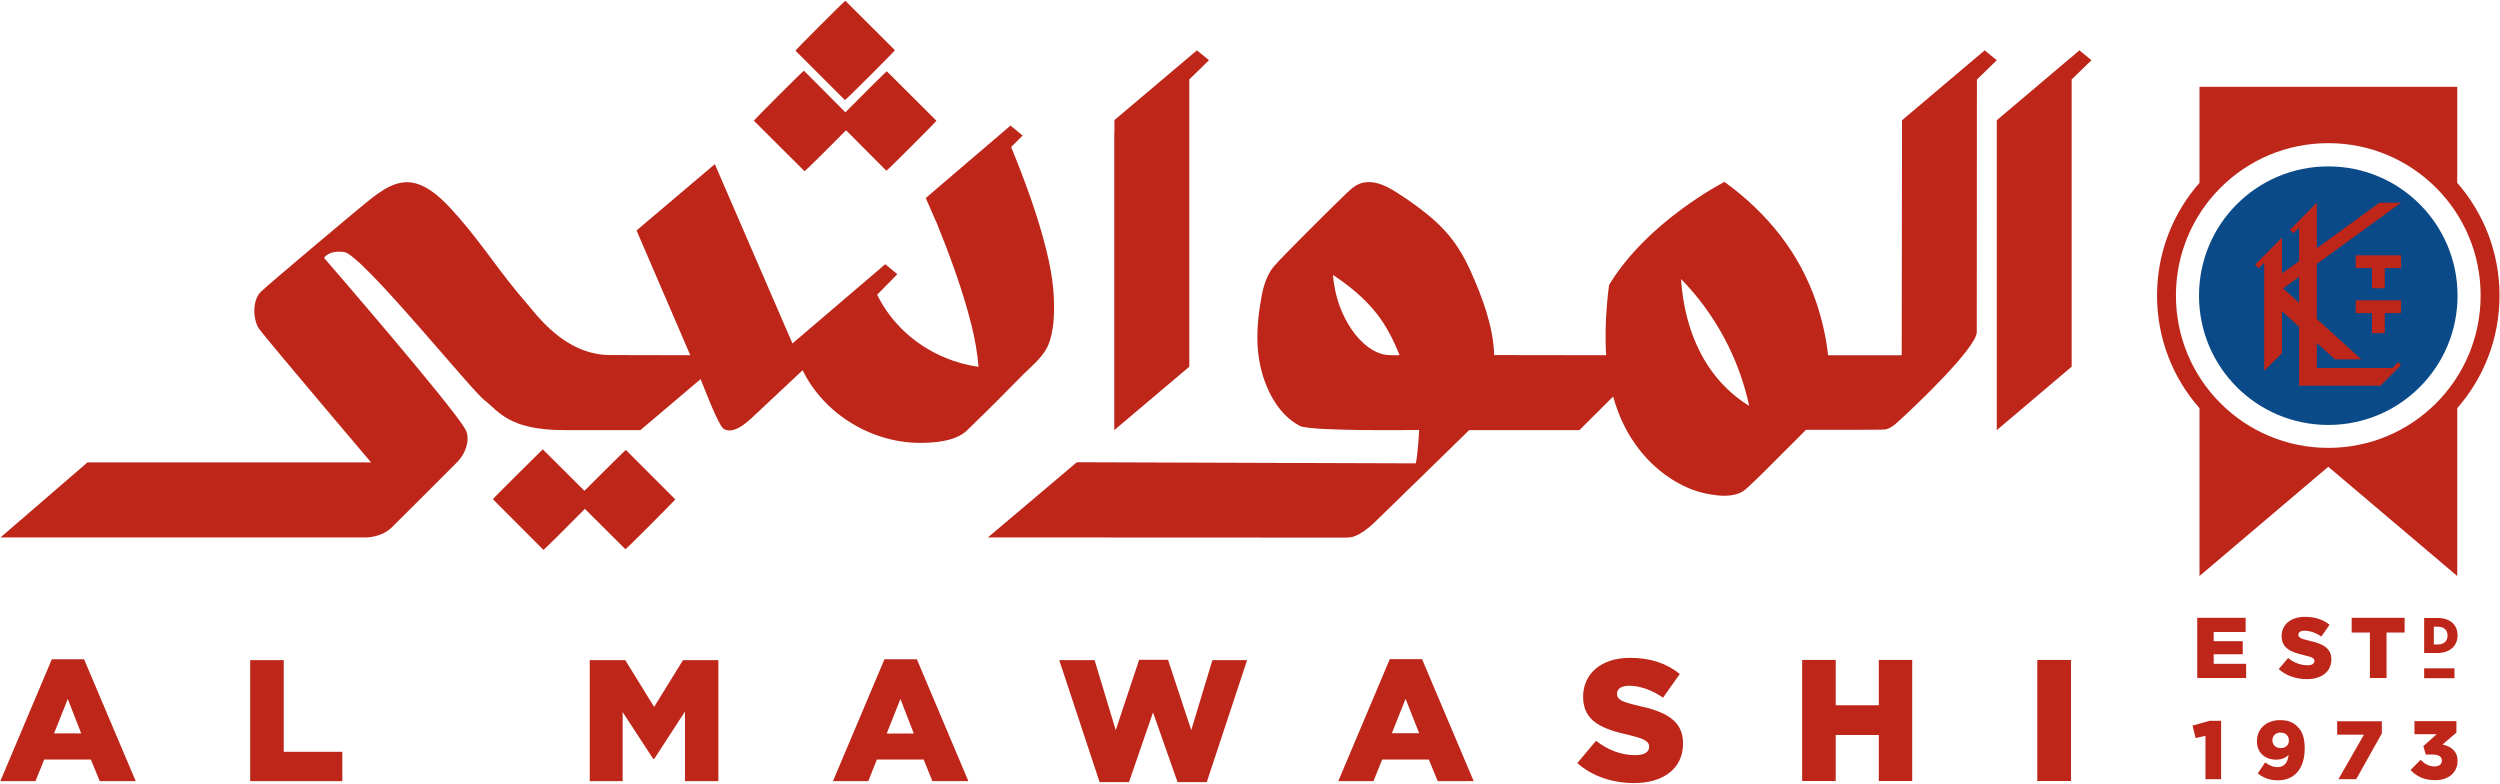
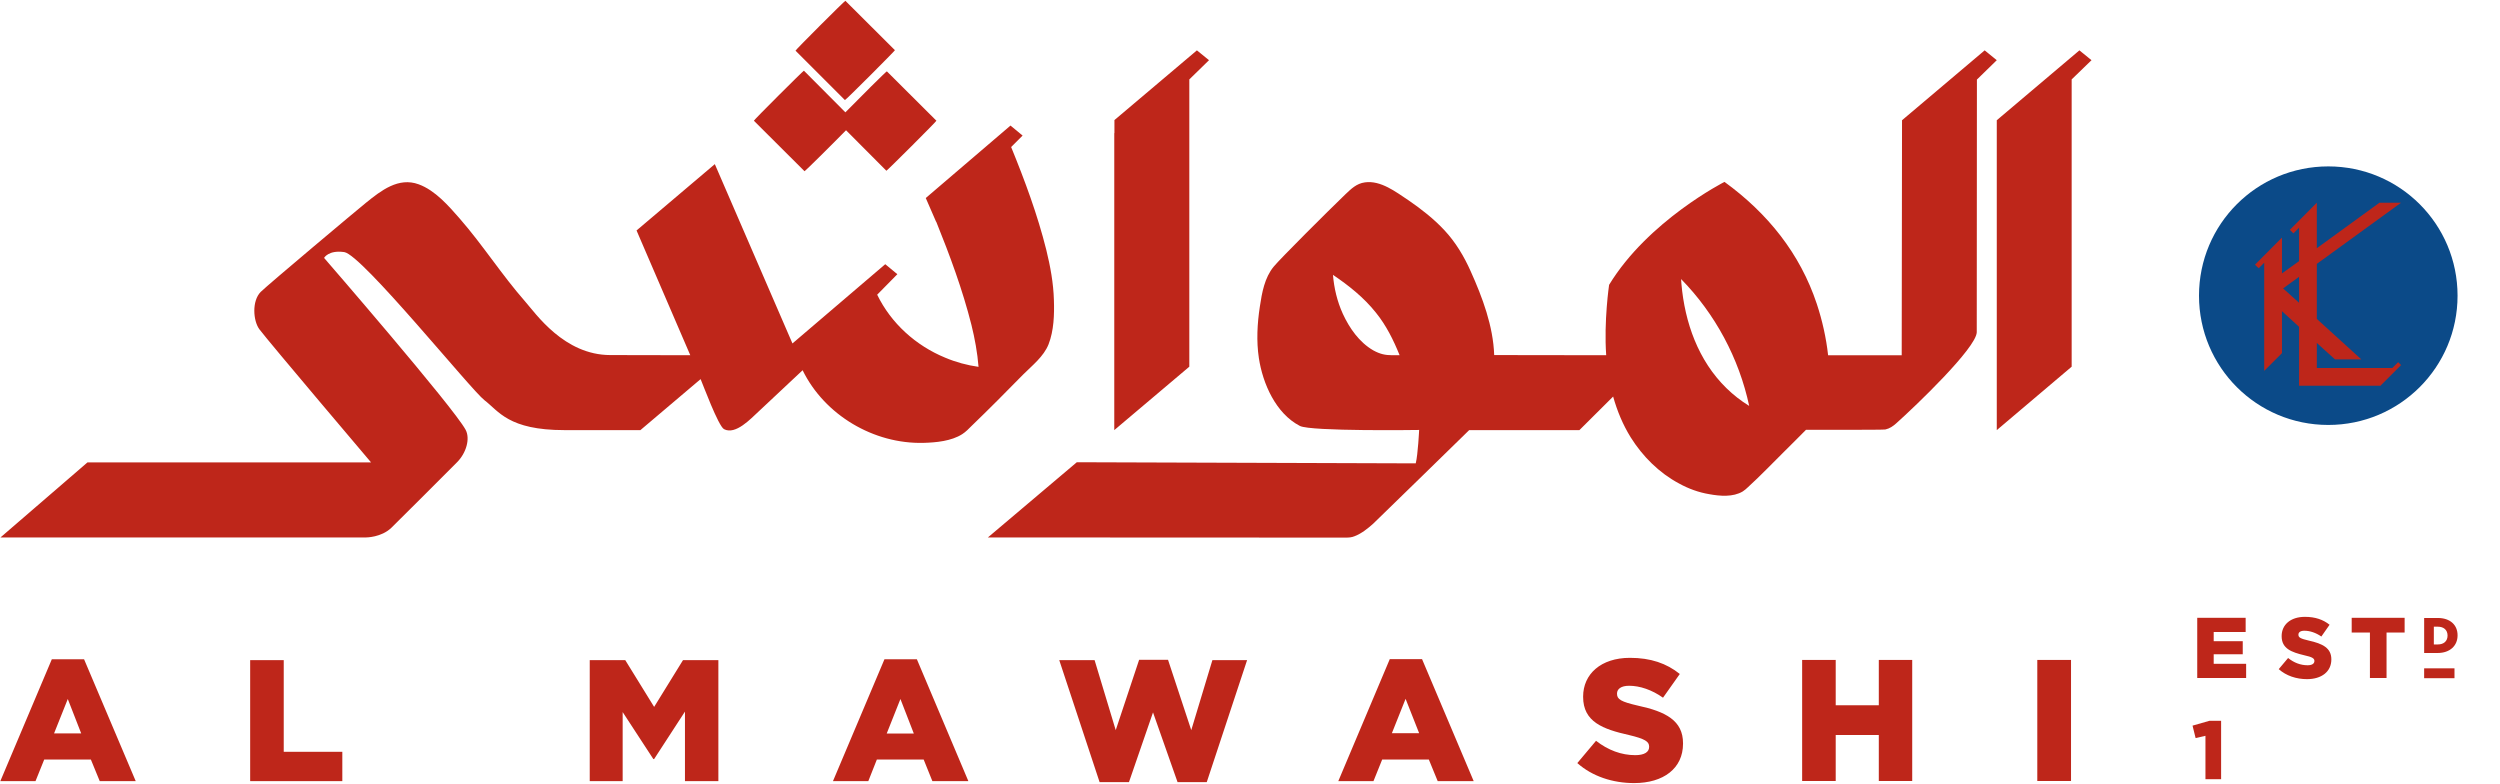
<svg xmlns="http://www.w3.org/2000/svg" version="1.2" viewBox="0 0 1549 486" width="1549" height="486">
  <title>CATTL</title>
  <style>
		.s0 { fill: #be261a } 
		.s1 { fill: #0b4a88 } 
	</style>
  <path fill-rule="evenodd" class="s0" d="m32.1 408.5h20l32 75.5h-22.3l-5.5-13.4h-28.9l-5.4 13.4h-21.8zm18.2 45.9l-8.3-21.3-8.5 21.3zm104.7-45.4h20.8v56.8h36.3v18.2h-57.1zm210.4 0h22l17.9 29 17.9-29h21.9v75h-20.7v-43.1l-19.1 29.4h-0.5l-19-29.1v42.8h-20.4zm182.6-0.5h20.1l31.9 75.5h-22.3l-5.4-13.4h-29l-5.3 13.4h-21.9zm18.2 46l-8.3-21.4-8.5 21.4zm90.1-45.5h21.9l13.1 43.4 14.5-43.6h17.9l14.4 43.6 13.1-43.4h21.5l-25 75.6h-18.1l-15.2-43.2-14.9 43.2h-18.2zm204.8-0.6h20l32 75.6h-22.3l-5.5-13.4h-28.9l-5.4 13.4h-21.8zm18.2 45.9l-8.4-21.3-8.5 21.3zm98 18.5l11.6-13.8c7.4 5.8 15.7 8.9 24.3 8.9 5.6 0 8.6-1.9 8.6-5.1v-0.2c0-3.1-2.5-4.8-12.6-7.2-16-3.6-28.3-8.1-28.3-23.6v-0.2c0-13.9 11-24 29-24 12.8 0 22.7 3.4 30.9 10l-10.4 14.7c-6.9-4.9-14.4-7.4-21-7.4-5.1 0-7.5 2.1-7.5 4.8v0.2c0 3.4 2.5 4.9 12.9 7.3 17.3 3.7 28 9.3 28 23.3v0.3c0 15.3-12.1 24.4-30.3 24.4-13.3 0-26-4.2-35.2-12.4zm139.3-63.9h20.8v28.1h26.7v-28.1h20.7v75h-20.7v-28.5h-26.7v28.5h-20.8zm166.6 0v75h-20.9v-75zm78.2-26.1h30v8.8h-19.8v5.7h18v8.1h-18v5.9h20.1v8.8h-30.3zm50.5 31.8l5.8-6.9c3.6 2.9 7.7 4.5 12.1 4.5 2.7 0 4.2-1 4.2-2.6v-0.1c0-1.5-1.2-2.4-6.3-3.5-7.9-1.9-14-4.1-14-11.8v-0.1c0-6.9 5.4-11.9 14.4-11.9 6.4 0 11.3 1.7 15.3 4.9l-5.1 7.3c-3.4-2.4-7.2-3.6-10.5-3.6-2.5 0-3.7 1-3.7 2.4v0.1c0 1.7 1.3 2.4 6.4 3.6 8.6 1.9 14 4.6 14 11.6v0.1c0 7.6-6.1 12.2-15.1 12.2-6.6 0-12.9-2.1-17.5-6.2zm56.5-22.7h-11.3v-9.1h32.8v9.1h-11.2v28.2h-10.3zm33.6-9h8.4c7.8 0 12.3 4.4 12.3 10.7v0.1c0 6.3-4.6 10.9-12.4 10.9h-8.3zm8.5 16.4c3.6 0 6-2 6-5.5 0-3.5-2.4-5.5-6-5.5h-2.5v11z" />
  <path fill-rule="evenodd" class="s0" d="m1502 414.1v6.1h18.8v-6.1zm-135.5 68.7h9.7v-36.2h-7.2l-10.5 3 1.9 7.7 6.1-1.4z" />
-   <path fill-rule="evenodd" class="s0" d="m1398.9 479.2l4.6-6.8c2.5 1.9 4.9 2.9 7.7 2.9 4.1 0 6.4-2.9 6.8-7.5-1.8 1.7-4.4 2.9-7.6 2.9-7 0-12-4.3-12-11.3v-0.1c0-8 6.1-13.1 14.3-13.1 5.2 0 8.3 1.4 11 4.2 2.6 2.5 4.3 6.6 4.3 13.3v0.1c0 11.7-5.8 19.7-16.6 19.7-5.3 0-9.2-1.7-12.5-4.3zm19.3-20.3v-0.1c0-2.8-2-4.9-5.2-4.9-3.1 0-5 2.1-5 4.8v0.1c0 2.7 2 4.7 5.1 4.7 3.2 0 5.1-2 5.1-4.6zm46.5-3.7h-16.6v-8.3h27.7v7.5l-15.9 28.4h-11zm28.9 21.9l6.2-6.3c2.6 2.6 5.3 4.1 8.6 4.1 2.8 0 4.6-1.4 4.6-3.6v-0.1c0-2.3-2.1-3.7-5.8-3.7h-4.2l-1.5-5.2 8.3-7.4h-13.8v-8.1h26v7.1l-8.6 7.4c5.1 1.1 9.3 4 9.3 10.1v0.1c0 7.3-5.8 11.9-13.8 11.9-7 0-11.8-2.5-15.3-6.3zm55.1-294c0 26.8-9.9 51.2-26.2 69.8v104l-79.9-67.7-79.8 67.7v-104c-16.4-18.6-26.3-43-26.3-69.8 0-26.7 9.9-51.2 26.3-69.8v-59.5h159.7v59.5c16.3 18.6 26.2 43.1 26.2 69.8zm-11.7 0c0-52.2-42.2-94.4-94.4-94.4-52.2 0-94.4 42.2-94.4 94.4 0 52.2 42.2 94.4 94.4 94.4 52.2 0 94.4-42.2 94.4-94.4z" />
  <path fill-rule="evenodd" class="s1" d="m1442.6 263.3c-44.3 0-80.1-35.8-80.1-80.1 0-44.3 35.8-80.1 80.1-80.1 44.3 0 80.1 35.8 80.1 80.1 0 44.3-35.8 80.1-80.1 80.1z" />
-   <path fill-rule="evenodd" class="s0" d="m1487.7 166.1h-10.1v12.5h-7.9v-12.5h-10.1v-7.9h28.1zm-18 40.3v-12.4h-10.1v-7.9h28.1v7.9h-10.1v12.4z" />
  <path fill-rule="evenodd" class="s0" d="m1482.3 228h-46.8v-15.5l11.3 10.2h16.3l-27.6-25.1v-34.1l52.2-37.9h-13.4l-38.8 28.2v-28.2l-16.7 16.8 2.2 2.2 3.5-3.5v20.7l-10.6 7.6v-22.2l-16.7 16.8 1.1 1.1 1.2 1.1 3.4-3.4v67l11-11v-26l10.6 9.7v36.5h50.1v0.3l13.1-13.1-1.8-1.8zm-67.7-49.3l9.9-7.2v16.1zm-890.4-98q12.5 12.5 25 25.1c0.2 0.2 31.2-30.7 31-31l-30.7-30.6c-0.2-0.2-16.9 16.4-25.7 25.4q-11.5-11.5-22.9-23-1.4-1.3-2.8-2.8c-0.2-0.2-31.2 30.7-31 31q15.7 15.6 31.4 31.3c0.1 0.2 16.9-16.4 25.7-25.4z" />
  <path fill-rule="evenodd" class="s0" d="m554.5 31.1q-15.4-15.3-30.7-30.6c-0.2-0.3-31.2 30.7-30.9 30.9q15.3 15.3 30.6 30.6c0.3 0.3 31.2-30.7 31-30.9zm682.7 235.4l46.4-39.3v-178l12.3-11.9-7.5-6.1-51.2 43.3z" />
  <path class="s0" d="m997 176.5c0 0-3.3 22.3-1.8 43.6l-69.4-0.1c-0.6-17.9-7.3-35.8-14.6-52-4.1-9.2-9.3-17.9-16.2-25.3-6.6-7.1-14.3-13.1-22.3-18.6-7.7-5.1-17.2-12.5-27-11.1-5.2 0.7-8.5 4-12.1 7.4-10.8 10.4-40.6 40.1-44.4 44.8-5.7 6.9-7.3 16.2-8.6 24.8-1.6 10.5-2.2 21.3-0.6 31.9 2.4 15.8 10.5 34.3 25.4 42 6.6 3.5 73.9 2.5 73.9 2.5 0 0-0.7 14.9-2.1 20.7l-210-0.7-55.1 46.6 221.7 0.1c2 0 3.7-0.1 5.6-0.9 4.3-1.7 7.9-4.6 11.3-7.6 2.4-2.2 59.6-58.1 59.6-58.1h68.3c0 0 10.1-10.1 20.9-20.8 2.5 8.9 6 17.4 10.9 25.3 7.4 11.8 17.6 22 30 28.6 5.8 3.2 12.1 5.5 18.7 6.6 6.6 1.2 14.7 1.9 20.7-1.7q1.8-1.2 3.3-2.7c7.8-7.1 15.1-14.8 22.6-22.2 4.4-4.4 8.9-8.8 13.3-13.3 7.9 0 47.6 0.1 49.2-0.2 2.7-0.6 4.8-2.1 6.7-3.8 12.1-10.8 49.5-46.6 49.9-56.4 0-0.9 0.1-154 0.1-156.6l12.3-12-7.5-6.1-51.2 43.3-0.2 145.6h-45.6c-1.2-10.8-3.6-21.5-7-31.8-10.4-31.3-30.5-56.2-57.2-75.6 0 0-47.3 24-71.5 63.8zm-134.3 43.6c-4.4 0-7.6-0.7-11.8-3-8.7-5-14.8-13.8-18.9-22.7-3.5-7.7-5.4-15.8-6.1-24.1 9.8 6.6 19.2 14.1 26.6 23.4 6.4 7.9 10.9 17 14.7 26.4-2.5 0-4.2 0-4.5 0zm207 20.4c-17.5-17.1-25.8-40.7-27.9-64.7q-0.1-1.5-0.2-2.9c21.1 21.5 35.9 49.1 42.2 78.6-5.1-3.1-9.8-6.8-14.1-11z" />
  <path fill-rule="evenodd" class="s0" d="m736.9 227.2v-178l12.2-11.9-7.5-6.1-51.1 43.2v8.1h-0.1v184zm-83.9-41.3c-0.3-10.5-2.2-20.8-4.7-31-5.4-21.7-13.3-43-21.8-63.8l7.1-7.1-7.5-6.2-52.5 44.9 6.4 14.7h0.1c8.4 20.8 16.3 42.1 21.8 63.9 2.1 8.5 3.7 17.2 4.4 26-7.1-1-14.1-2.9-20.7-5.7-18.2-7.5-33.5-21.3-42.1-39l12.5-12.7-7.5-6.2-57.5 49.1-48.1-111.1-48.5 41.1 33.3 77.3c0 0-41.2-0.1-49.5-0.1-28.7 0-46.2-25.7-53-33.4-14.3-16.3-26-34.7-40.3-51.1-6.9-7.9-15.3-17.6-25.5-21.3-12.5-4.6-23.3 3.9-32.6 11.4-4.4 3.5-61 51-65.3 55.3-5.5 5.6-4.7 17.8-0.8 23.1 5.6 7.5 69.2 82.5 69.2 82.5h-175.7l-53.9 46.5h226.6c0 0 9.3 0 15.5-5.9 5.4-5.2 32.4-32.3 40.6-40.5 6-5.9 8.4-14.9 5.5-20.3-7.6-14.1-87.7-106.5-87.7-106.5 0 0 2.7-5 12.5-3.6 10.9 1.5 78.7 85.6 86.9 91.8 8.8 6.7 14.8 18.5 49.5 18.5h47.1l37.3-31.6c1.2 2.7 11 29.2 14.5 31 7.2 3.8 16.7-6.6 21.4-10.9 3.9-3.6 27.3-25.6 27.3-25.6 13.6 27.8 44.1 45.8 74.9 45 7.8-0.2 17.3-1.1 24-5.4 2.2-1.4 4.1-3.4 5.9-5.2 10.8-10.4 21.3-21 31.8-31.7 5.6-5.6 12.8-11.2 15.8-18.8 3.3-8.5 3.6-18.5 3.3-27.4z" />
-   <path class="s0" d="m362.1 304.1l-25.8-25.7c0 0-31.1 30.7-30.9 30.9q15.7 15.7 31.3 31.4c0.2 0.2 16.9-16.5 25.7-25.4q12.5 12.5 25.1 25c0.2 0.3 31.1-30.7 30.9-30.9l-30.6-30.6c-0.2-0.2-25.7 25.3-25.7 25.3z" />
</svg>